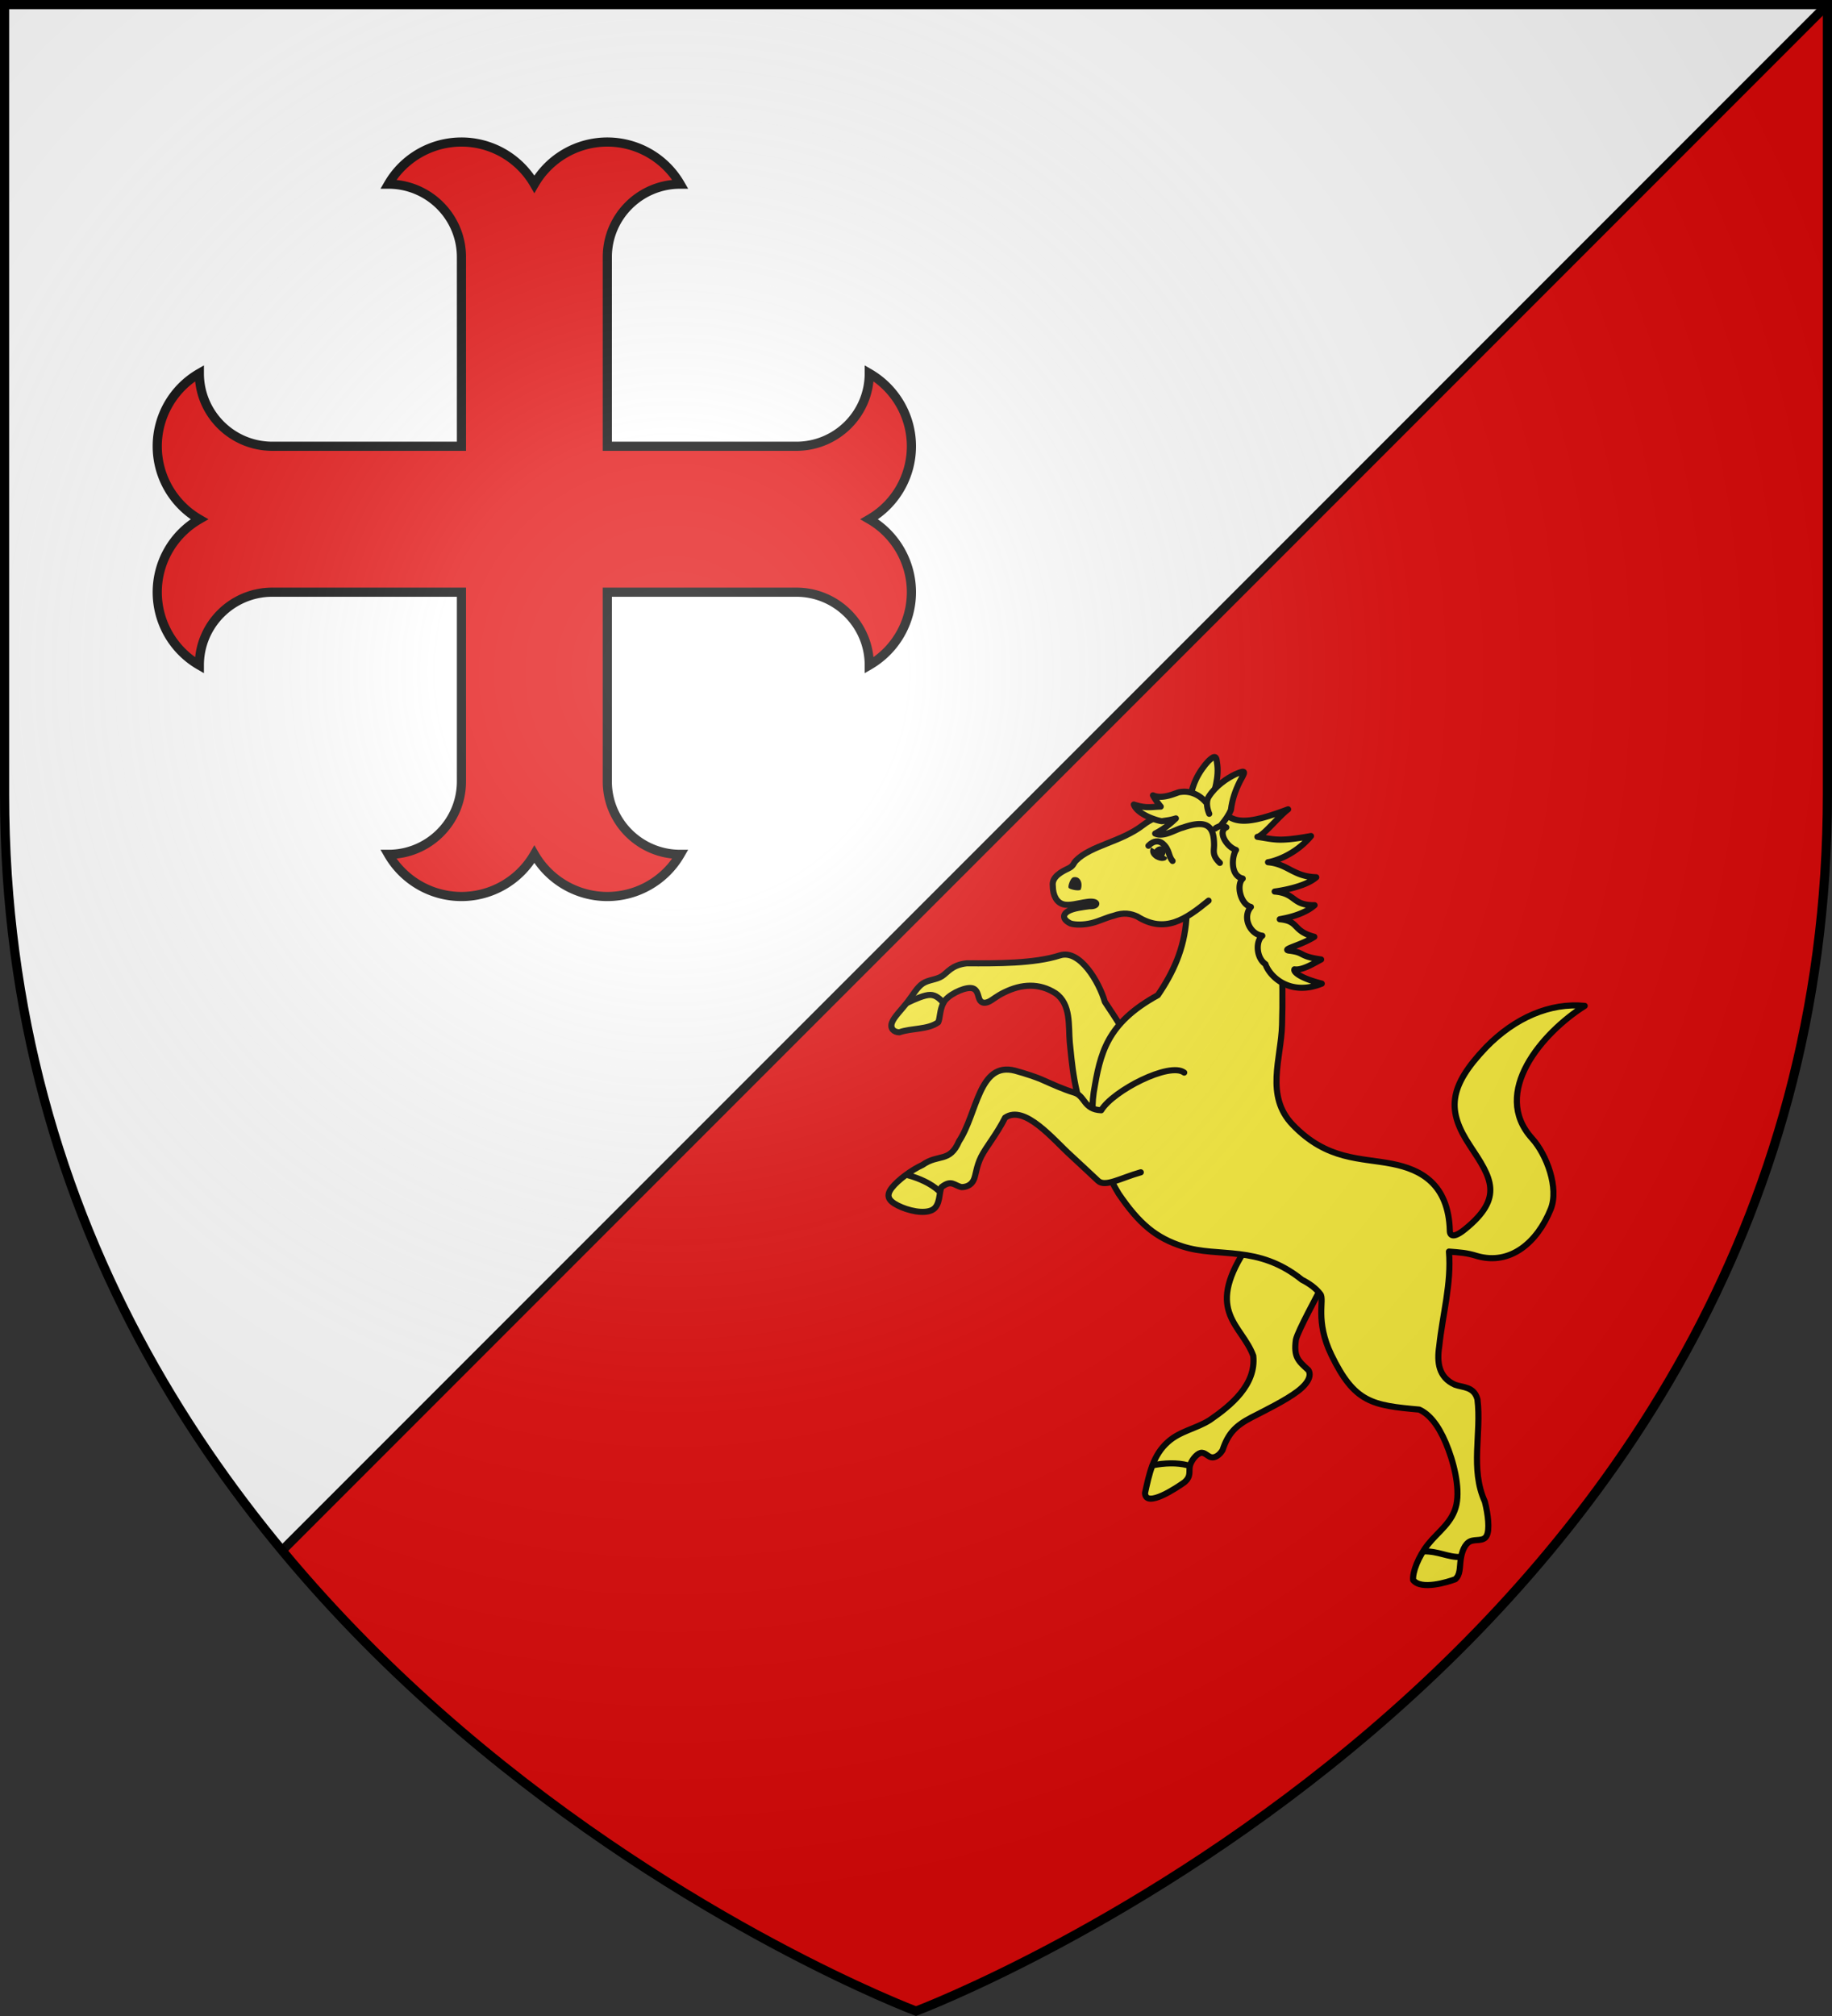
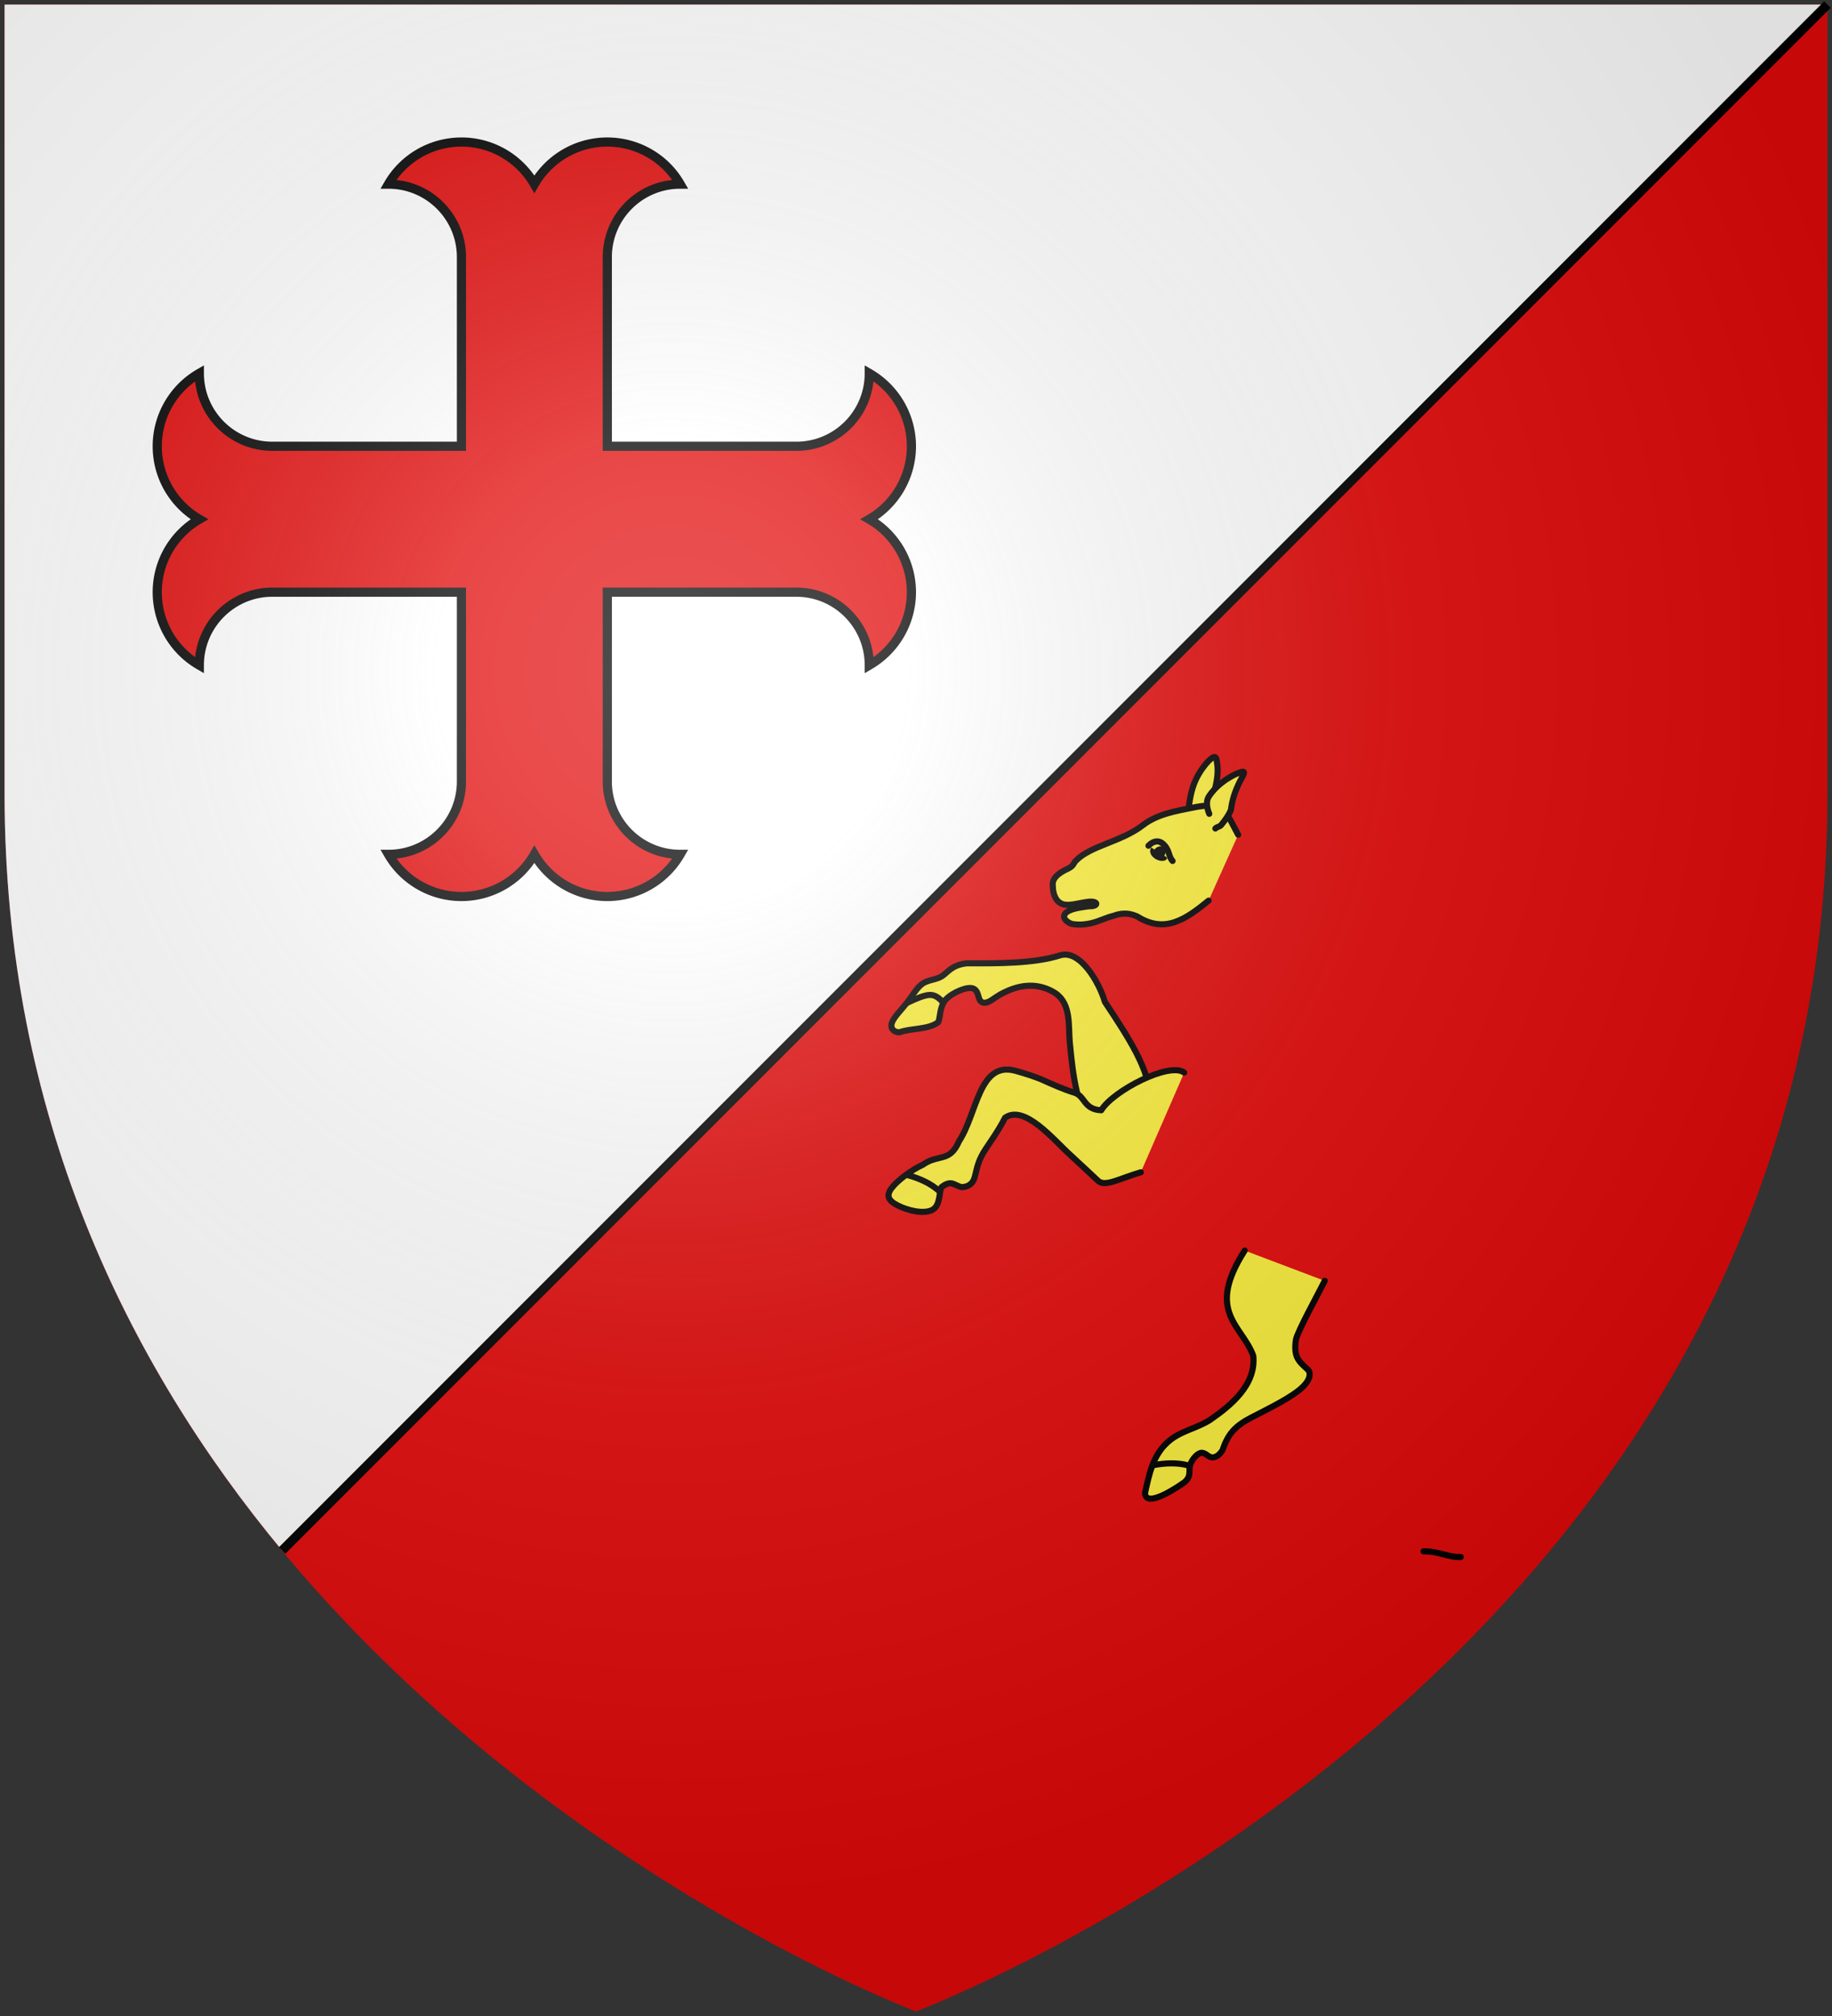
<svg xmlns="http://www.w3.org/2000/svg" width="600" height="660" viewBox="-300 -300 600 660">
  <rect x="-300" y="-300" width="600" height="660" fill="#333333" stroke="none" />
  <radialGradient id="a" cx="-80" cy="-80" r="405" gradientUnits="userSpaceOnUse">
    <stop offset="0" stop-color="#fff" stop-opacity=".31" />
    <stop offset=".19" stop-color="#fff" stop-opacity=".25" />
    <stop offset=".6" stop-color="#6b6b6b" stop-opacity=".125" />
    <stop offset="1" stop-opacity=".125" />
  </radialGradient>
  <path fill="#e20909" d="M-298.5-298.5h597v258.543C298.5 246.291 0 358.5 0 358.5S-298.5 246.291-298.5-39.957z" />
  <path fill="#fff" d="M-298.5-298.5v258.504c0 104.894 40.096 186.41 90.896 247.6L298.5-298.5z" />
  <g stroke="#000">
    <path fill="none" stroke-width="3" d="m298.5-298.5-506.104 506.104" />
    <path fill="#e20909" stroke-width="3" d="M-148.872-253.5c-9.854 0-18.981 5.253-23.909 13.787 13.193 0 23.91 10.701 23.91 23.895v61.916h-61.947c-13.194 0-23.895-10.686-23.895-23.879A27.56 27.56 0 0 0-248.5-153.9a27.59 27.59 0 0 0 13.787 23.894 27.56 27.56 0 0 0-13.787 23.879c0 9.854 5.253 18.981 13.787 23.909 0-13.193 10.701-23.91 23.895-23.91h61.946v61.948c0 13.193-10.716 23.879-23.909 23.879A27.63 27.63 0 0 0-148.87-6.5a27.58 27.58 0 0 0 23.878-13.802A27.6 27.6 0 0 0-101.098-6.5 27.58 27.58 0 0 0-77.22-20.302c-13.193 0-23.88-10.686-23.88-23.88v-61.946h61.918c13.193 0 23.879 10.716 23.879 23.909A27.63 27.63 0 0 0-1.5-106.13a27.58 27.58 0 0 0-13.802-23.878A27.6 27.6 0 0 0-1.5-153.902a27.58 27.58 0 0 0-13.802-23.879c0 13.193-10.686 23.88-23.88 23.88h-61.916v-61.918c0-13.193 10.686-23.894 23.879-23.894A27.56 27.56 0 0 0-101.1-253.5a27.59 27.59 0 0 0-23.894 13.787 27.56 27.56 0 0 0-23.879-13.787z" />
    <g stroke-linecap="round" stroke-linejoin="round" stroke-width="2.789">
      <g fill-rule="evenodd">
        <path fill="#fcef3c" d="M623.817 54.046c.986-11.938-9.838-28.212-20.181-43.791-2.542-8.89-11.389-24.152-20.514-21.208-11.675 3.768-28.965 3.688-42.502 3.606-6.942.748-8.733 4.182-11.36 5.87s-6.091 1.627-8.718 3.315c-2.628 1.687-4.418 5.121-7.075 8.54-2.657 3.42-6.18 6.824-7.09 9.407s.792 4.344 3.39 4.389c5.451-1.964 13.144-1.15 17.741-4.582.896-1.717.62-5.499 2.41-8.933 1.792-3.434 8.778-6.78 12.241-6.72 3.464.06 3.405 3.523 4.241 5.27.837 1.746 2.568 1.775 4.315.939s3.508-2.539 7.001-4.211c7.858-3.87 15.927-4.374 23.38.399 7.232 5.014 5.83 14.85 6.542 22.63.748 6.942 2.136 27.116 8.587 35.445m71.3 59.423c-18.028 28.177-1.212 33.935 3.923 48.082 1.315 13.15-10.042 22.537-19.844 29.29-6.191 3.936-13.539 4.984-19.076 9.941-6.97 6.106-8.63 14.817-10.54 23.38.27 7.191 14.895-2.694 17.945-4.87 3.29-2.814 1.977-4.882 2.542-7.418.566-2.535 3.01-5.54 4.89-6.007 1.879-.468 3.192 1.6 4.883 1.976s3.758-.936 5.169-3.283c2.534-7.662 5.963-11.087 13.069-14.83 6.014-3.095 15.975-7.972 21.332-12.1 5.358-4.129 6.112-7.51 4.799-9.577-4.706-4.27-6.764-5.977-5.716-13.849.943-4.226 9.98-20.527 13.178-26.912" transform="matrix(.717 0 0 .717 -370.96 20.629)" />
-         <path fill="#fcef3c" d="M661.439-72.019c5.595 7.705 13.124 17.727 16.803 28.942 6.449 19.664 6.92 42.993 6.337 63.923-.43 15.407-7.811 32.298 4.823 45.49 15.851 16.549 31.099 15.013 45.626 17.928 12.73 2.554 25.61 8.928 26.194 30.603 0 0-.255 5.037 6.881-.742 17.997-14.574 12.056-23.52 2.359-38.112-10.622-15.982-10.046-26.83 7.274-44.963C791 17.44 807.15 10.549 822.834 12.1c-19.397 12.227-42.983 39.638-24.036 60.554 6.697 7.394 12.362 22.705 8.507 32.257-6.153 15.248-18.47 25.71-33.551 21.436-5.126-1.595-7.977-1.626-12.934-2.057 1.228 14.464-2.963 28.99-4.448 43.269-1.09 7.2-.358 14.129 7.147 17.512 3.632 1.344 8.797.778 10.319 6.71 1.907 15.546-3.426 31.675 3.373 46.674 1.521 5.932 2.276 12.819.837 15.59s-5.07 1.427-7.559 2.57c-2.488 1.145-3.832 4.777-4.316 8.315-.483 3.537-.106 6.98-2.5 8.986-3.32 1.224-15.546 5.08-19.208.363-.378-3.444 2.31-10.708 6.91-16.44s11.109-9.929 12.842-17.96c1.733-8.03-1.31-19.893-4.835-28.219-3.526-8.325-7.536-13.113-12.123-15.224-21.53-1.916-29.568-3.17-40.11-24.897-7.61-15.69-3.09-25.19-5.04-27.788-1.952-2.6-4.825-4.744-8.46-6.605-20.167-16.197-37.919-9.89-54.392-15.174-12.204-3.915-19.878-10.243-29.29-24.077-7.986-13.078-13.766-30.736-11.42-46.23 2.968-17.949 5.812-31.536 29.314-44.457 6.911-10.126 12.061-21.135 13.012-34.81" transform="matrix(.717 0 0 .717 -370.96 20.629)" />
        <path fill="#fcef3c" d="M639.893 42.565c-6.647-5.027-32.455 8.209-37.906 17.201-8.13-.37-7.278-6.52-12.286-8.046-5.253-1.6-10.137-3.873-15.034-6.035-1.995-.88-6.865-2.573-12.036-3.99-16.584-4.333-17.26 19.6-25.59 32.202-4.31 9.96-9.367 5.648-16.659 10.81-5.043 2.305-11.256 6.93-13.98 10.406-2.723 3.476-1.957 5.802 2.682 8.143 4.64 2.34 11.75 3.988 15.63 2.065 3.88-1.922 3.128-8.122 4.298-10.441 4.625-3.616 5.826-.717 9.19-.029 1.936.007 4.262-.76 5.433-3.079 1.17-2.32 1.184-6.192 3.524-10.831 2.34-4.64 7.008-10.045 10.908-17.777 8.93-6.221 22.231 10.203 30.017 17.207 4.187 3.826 8.452 7.892 12.454 11.606 3.284 3.047 10.385-1.333 19.517-3.88M641.66-76.093c.63-5.158 1.259-10.316 3.608-15.263 1.535-3.234 3.805-6.378 5.703-8.35 2.1-1.94 3.596-3.073 3.863.504 1.26 7.113-1.448 12.814-2.23 19.21" transform="matrix(.717 0 0 .717 -370.96 20.629)" />
        <path fill="#fcef3c" d="m664.542-66.03-2.837-5.357c-1.216-2.295-2.838-5.357-5.584-6.842-2.747-1.485-6.619-1.394-12.787-.087-6.167 1.306-15.455 2.6-22.284 7.883-9.974 7.716-23.718 9.238-30.612 16.214-1.216 1.23-1.01 2.396-3.48 3.58-2.791 1.338-7.647 3.703-7.098 7.902.045 4.632 1.87 7.611 4.723 8.443 2.866.835 6.769-.489 10.946-1.062 5.526-.79 5.322 2.161 1.037 1.957-2.688.363-7.427.854-9.913 2.397-2.143 1.33-2.61 3.586 1.36 5.507 2.34.72 6.213.629 9.68-.227s6.527-2.478 9.993-3.334c4.595-1.664 7.852-.963 10.815.375 12.547 7.879 22.056 1.311 32.522-7.262" transform="matrix(.717 0 0 .717 -370.96 20.629)" />
-         <path fill="#fcef3c" d="M651.363-78.81c-3.525-5.33-8.547-7.61-13.709-6.66-1.47.27-7.606 3.462-12.037 1.44a33.6 33.6 0 0 0 3.549 5.134c-4.493.122-6.606.906-12.284-.927 1.764 4.895 12.057 7.759 12.972 7.587 1.988-.375 3.3-.35 6.233-1.262-1.94 1.83-4.835 4.534-9.468 6.906 4.023 1.83 9.199-1.863 12.665-2.72 11.726-4.09 14.162.026 14.255 7.787.033 2.783-1.062 4.82 2.635 8.329m20.829 46.254c-4.372-3.048-4.462-10.68-1.43-12.98-5.706-.68-9.26-8.507-5.218-13.143-4.722-1.153-6.83-10.066-3.74-12.965-5.774-1.315-4.99-10.063-3.055-13.053-4.546-1.62-8.464-8.47-4.425-10.34-4.578-2.046-6.157-4.086-3.443-10.415 5.256 10.34 14.324 8.633 31.658 2.192-4.115 3.055-11.608 12.388-14.032 12.564 8.222 1.199 9.478 2.32 24.489-.368-7.654 9.221-17.902 11.766-19.627 11.953 9.21.838 11.449 6.538 22.016 6.871-5.025 4.433-16.62 6.217-18.984 6.522 9.936.834 7.679 6.306 18.23 6.24-5.282 4.628-13.738 5.973-15.896 6.404 9.107.862 5.511 5.284 15.774 8.028-6.106 3.905-14.909 5.646-11.687 6.277 7.72.877 4.181 2.54 14.796 4.07-2.612 1.299-8.446 5.131-12.186 4.506-.562 1.3 3.046 4.14 12.494 6.516-14.434 5.848-23.744-3.103-25.734-8.88" transform="matrix(.717 0 0 .717 -370.96 20.629)" />
        <path fill="#fcef3c" d="M654.12-68.883c.663-.767 1.975-.79 2.618-1.565 1.812-2.187 3.462-4.44 4.496-6.947.608-4.759 1.93-8.638 4.051-12.922 2.3-4.204 3.434-5.737-1.904-3.388-3.977 1.856-9.136 5.38-12.204 10.178-1.733 2.597-.516 6.335.15 7.934" transform="matrix(.717 0 0 .717 -370.96 20.629)" />
-         <path stroke="none" d="M53.908-8.676c.914-2.307-.307-4.73-2.537-4.074-.889.471-1.663 2.906-1.406 3.391s3.054 1.154 3.943.683" />
        <path fill="#fcef3c" d="M630.658-55.619c.892-2.474-2.553-6.628-4.377-4.142-2.146 2.02 2.313 4.985 4.377 4.142" transform="matrix(.717 0 0 .717 -370.96 20.629)" />
        <path fill="#fcef3c" d="M623.56-61.019c2.396-2.505 4.86-2.414 6.517-.977 3.268 2.835 2.462 5.669 4.496 7.928" transform="matrix(.717 0 0 .717 -370.96 20.629)" />
      </g>
      <path d="M627.097-56.717c-.3-.66.087-1.666.863-2.249.777-.582 1.649-.52 1.949.138.3.66-.086 1.666-.862 2.249s-1.649.522-1.95-.136" transform="matrix(.717 0 0 .717 -370.96 20.629)" />
      <path d="M513.765 89.433c5.135 1.433 10.296 3.686 14.14 7.168m97.549 125.277c5.23-1.037 11.16-1.357 16.16.018m107.596 39.26c7.046-.092 11.03 2.764 16.985 2.588M529.92 10.66c-1.702-1.761-3.405-3.522-6.002-3.567-2.598-.044-7.034 1.925-10.527 3.598" style="fill:#fcef3c;fill-rule:evenodd;stroke:#000;stroke-width:2.789;stroke-linecap:round;stroke-linejoin:round" transform="matrix(.717 0 0 .717 -370.96 20.629)" />
    </g>
  </g>
  <path fill="url(#a)" d="M-298.5-298.5h597v258.543C298.5 246.291 0 358.5 0 358.5S-298.5 246.291-298.5-39.957z" />
-   <path fill="none" stroke="#000" stroke-width="3" d="M-298.5-298.5h597v258.503C298.5 246.206 0 358.398 0 358.398S-298.5 246.206-298.5-39.997z" />
</svg>